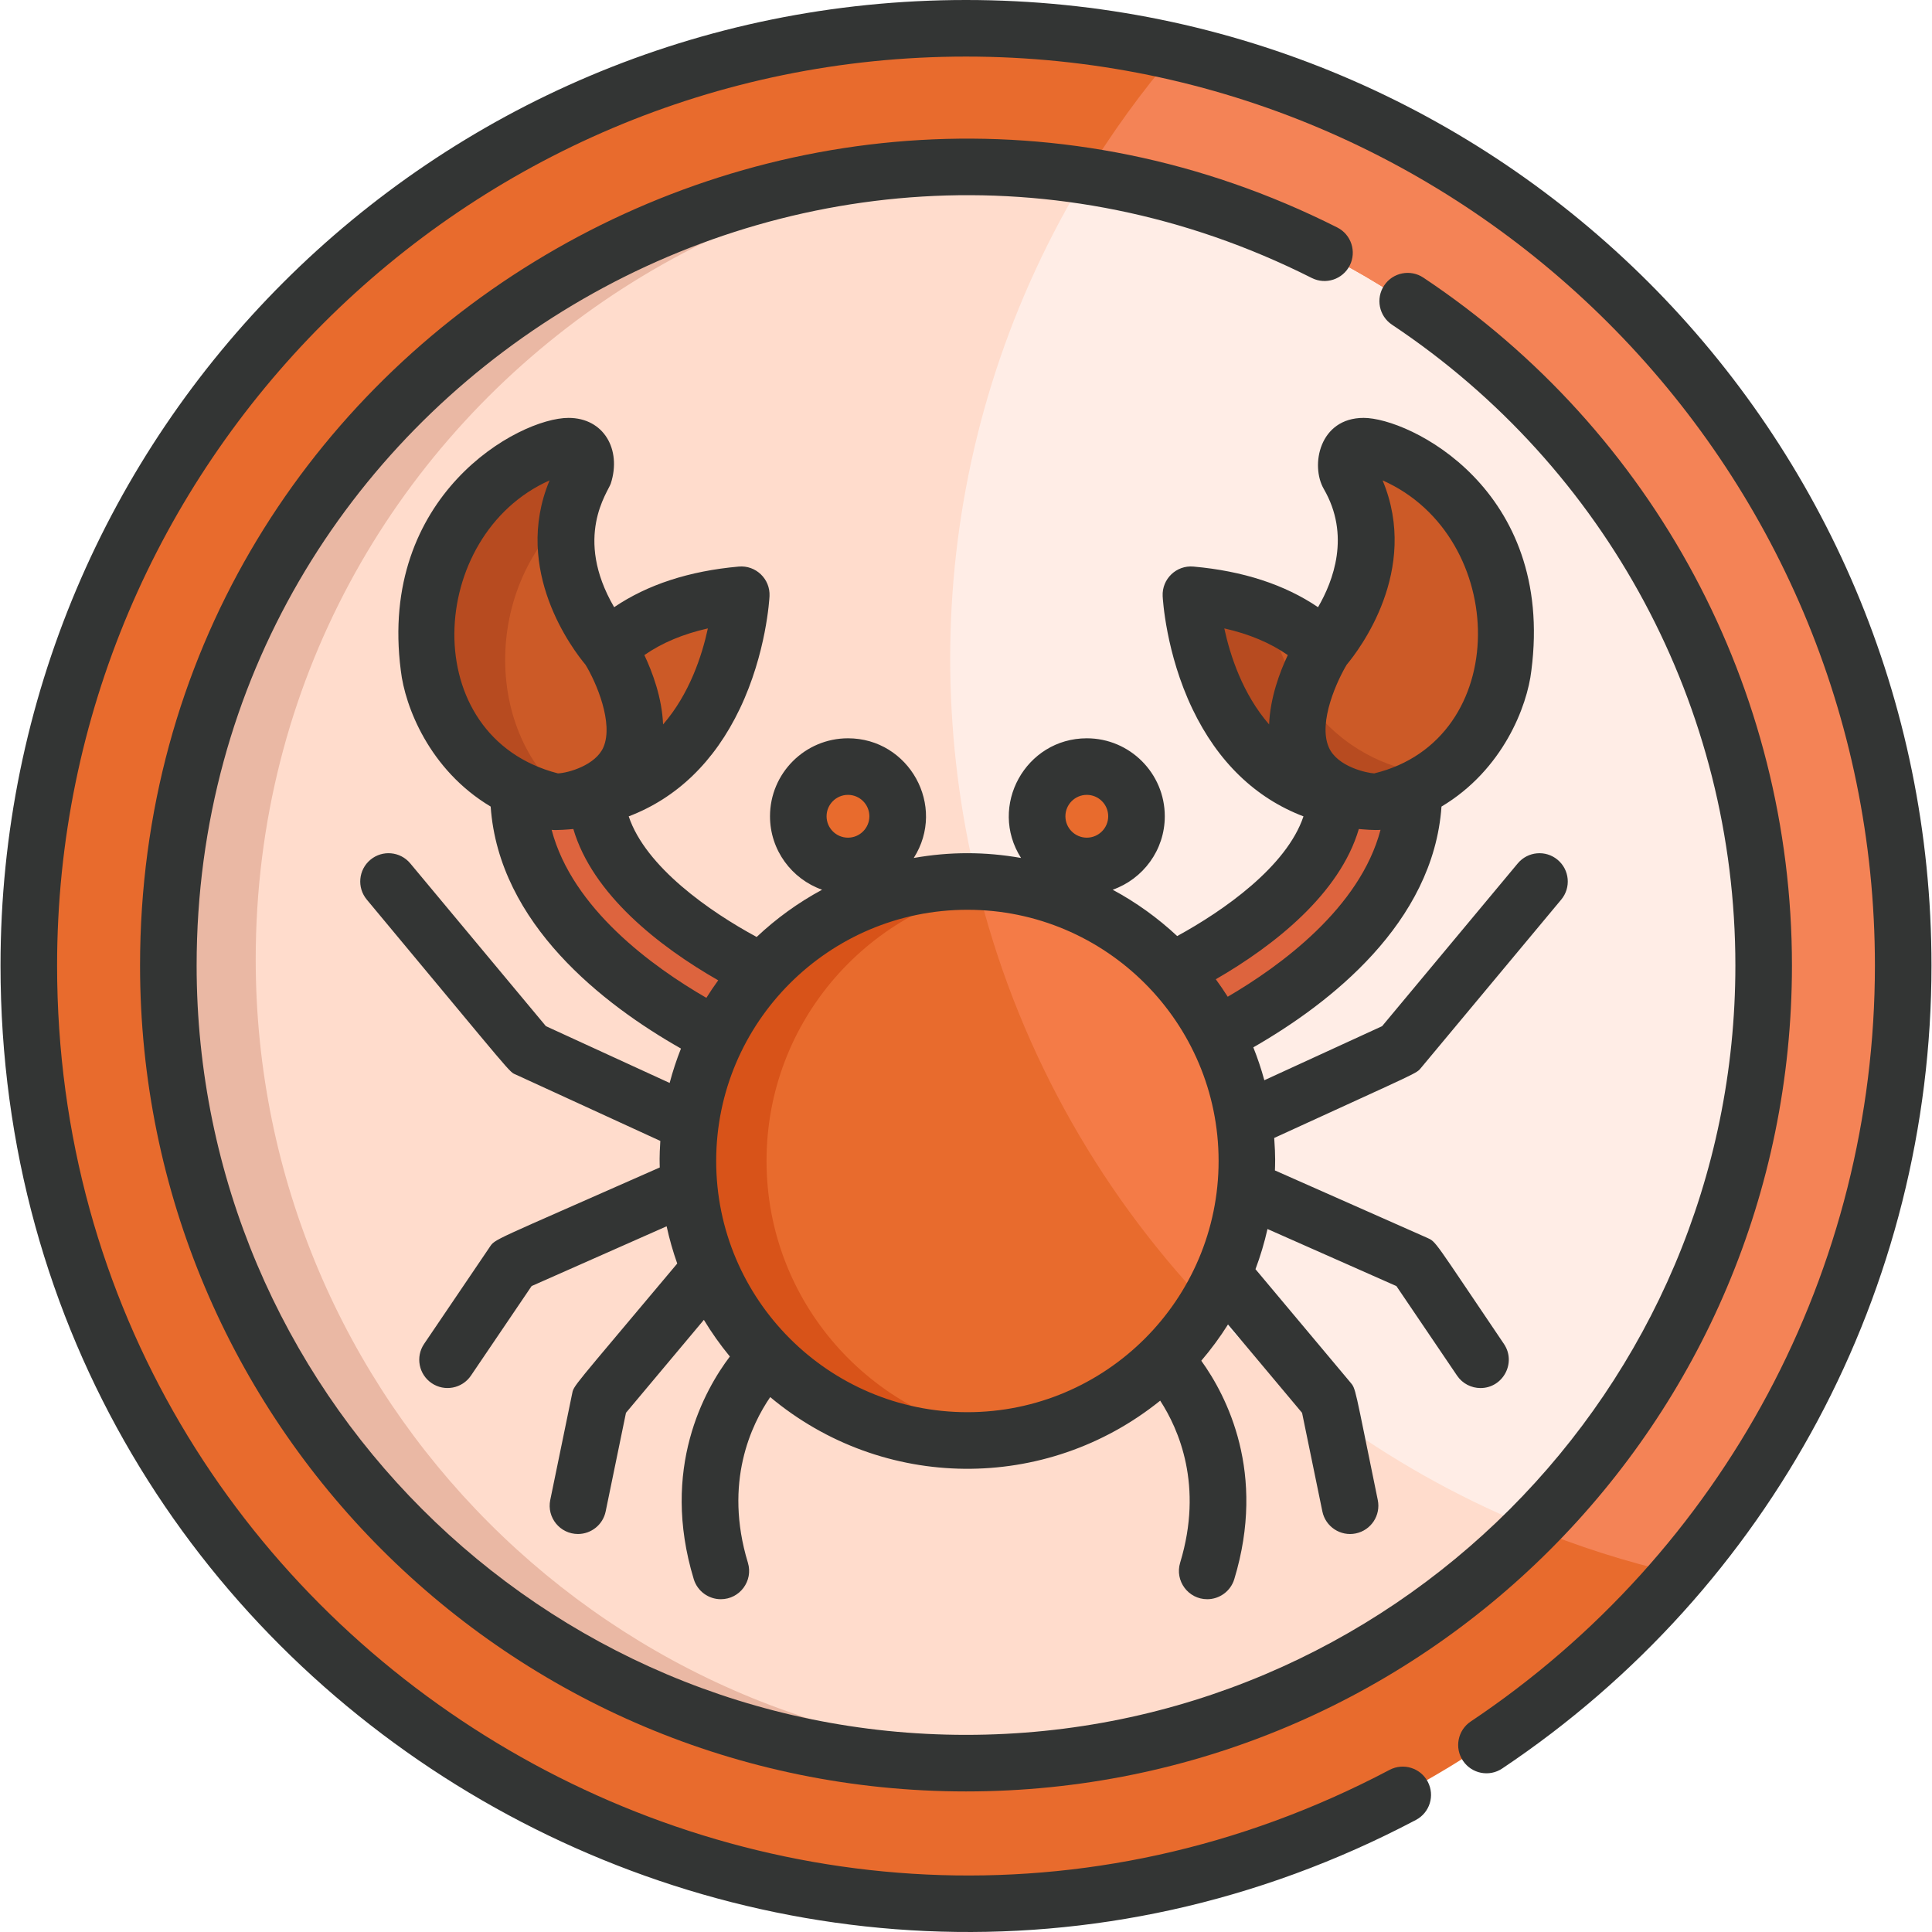
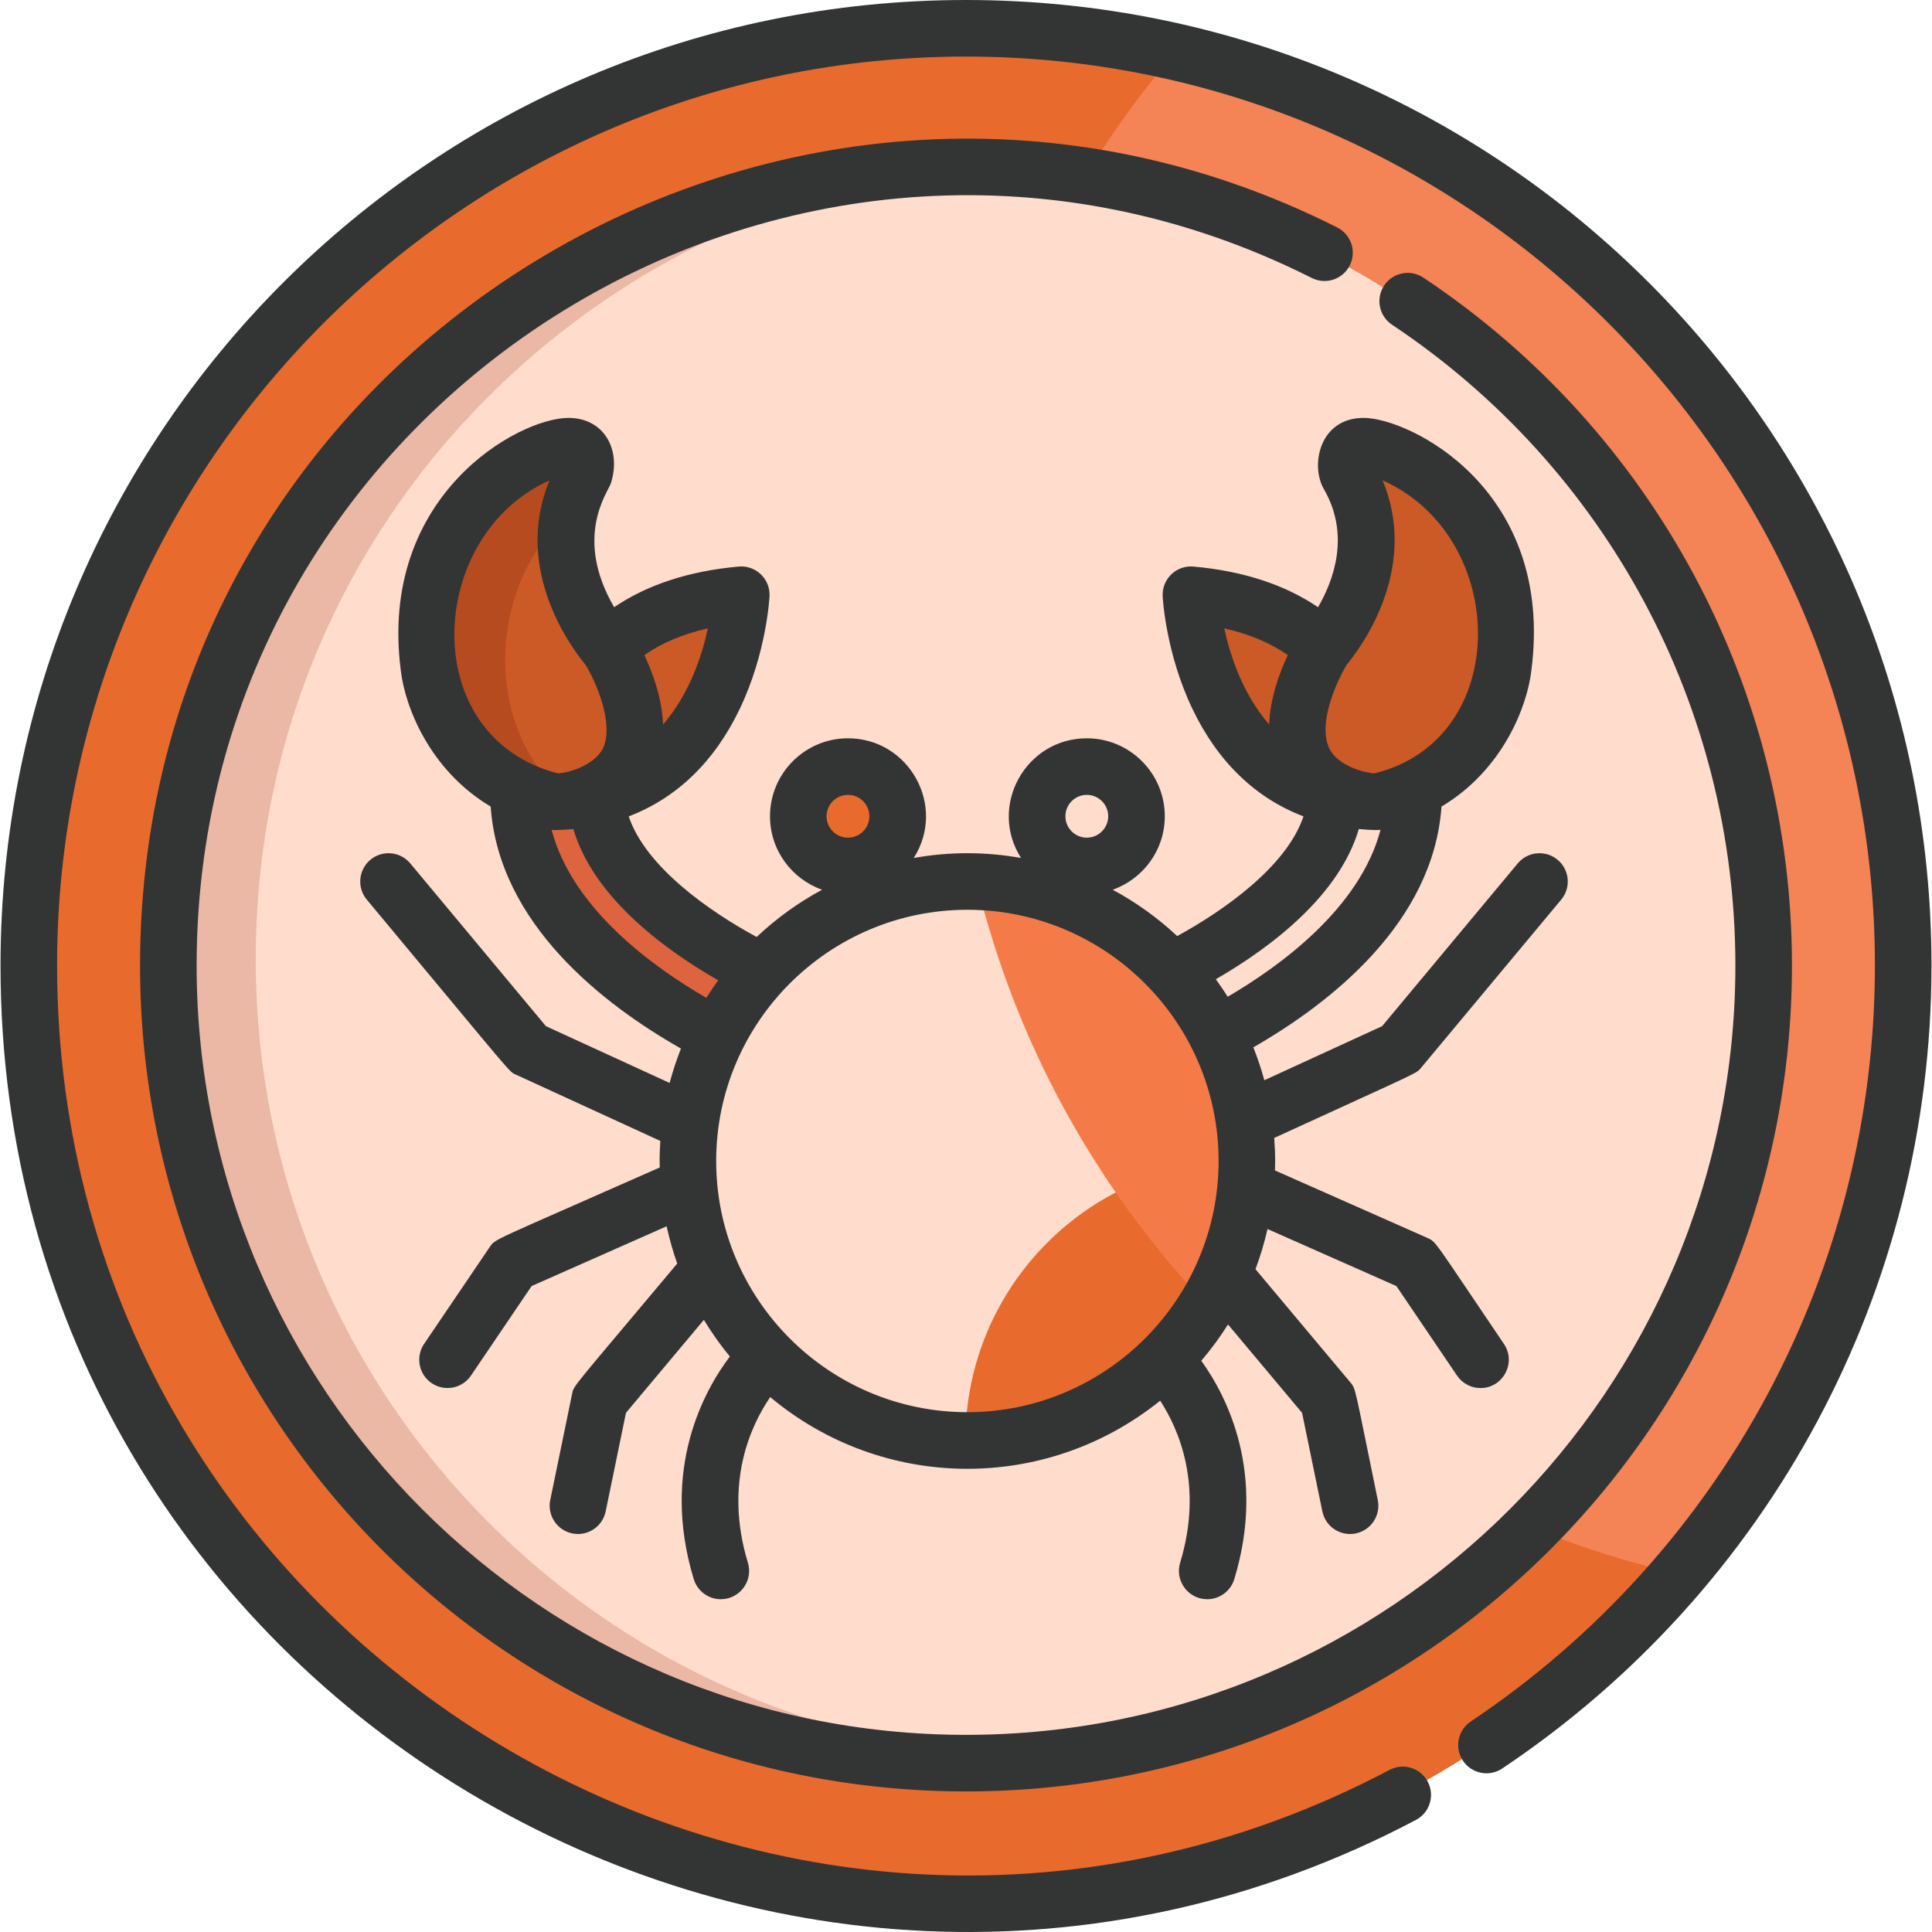
<svg xmlns="http://www.w3.org/2000/svg" version="1.1" id="Layer_1" x="0px" y="0px" viewBox="0 0 512 512" style="enable-background:new 0 0 512 512;" xml:space="preserve">
  <path style="fill:#FFDCCC;" d="M380.164,70.031c60.026,39.994,99.577,108.294,99.577,185.832  c0,123.235-99.901,223.132-223.136,223.132c-123.233,0-223.13-99.899-223.13-223.132c0-166.597,176.011-273.665,323.417-199.383" />
  <path style="fill:#EAB8A4;" d="M279.082,465.552c-116.709,0-211.316-94.608-211.316-211.314  c0-146.006,145.086-248.335,282.717-198.931C203.503-12.508,34.792,95.107,34.792,257.491c0,122.916,99.644,222.559,222.561,222.559  c56.843,0,108.7-21.321,148.035-56.384C370.154,449.976,326.436,465.552,279.082,465.552z" />
-   <path style="fill:#FFEDE6;" d="M294.558,35.963c-90.863,133.767-30.96,319.73,123.838,373.562  C540.334,281.17,470.644,66.131,294.558,35.963z" />
  <path style="fill:#E86B2D;" d="M255.468,7.582c-137.122,0-248.281,111.16-248.281,248.28c0,137.123,111.159,248.28,248.281,248.28  c136.864,0,248.281-110.907,248.281-248.28C503.749,118.743,392.59,7.582,255.468,7.582z M255.468,467.178  c-116.705,0-211.315-94.608-211.315-211.316c0-116.706,94.61-211.316,211.315-211.316c116.109,0,211.318,94.046,211.318,211.316  C466.786,372.57,372.174,467.178,255.468,467.178z" />
  <path style="fill:#F48356;" d="M444.36,416.994C564.864,275.846,492.774,55.677,311.415,13.915  c-8.839,10.317-16.85,21.368-23.919,33.05c100.526,15.3,179.289,102.102,179.289,208.897c0,58.027-23.398,110.586-61.261,148.776  C417.993,409.775,430.967,413.932,444.36,416.994z" />
  <g>
-     <path style="fill:#DD643E;" d="M364.344,212.497c-3.93-0.093-7.54-0.569-10.871-1.346c-1.132,20.268-25.241,37.042-43.423,46.082   c4.72,5.067,8.735,10.803,11.893,17.045c17.841-9.279,52.577-31.657,52.151-65.051   C371.206,210.579,367.974,211.703,364.344,212.497z" />
    <path style="fill:#DD643E;" d="M201.402,257.465c-5.512-2.709-14.323-7.51-22.667-14.044c-13.508-10.587-20.62-21.416-21.229-32.27   c-3.328,0.778-6.938,1.253-10.869,1.346c-3.63-0.795-6.863-1.918-9.754-3.269c-0.425,33.739,35.035,56.232,52.703,65.333   C192.72,268.307,196.707,262.554,201.402,257.465z" />
  </g>
  <g>
    <circle style="fill:#E86B2D;" cx="224.204" cy="216.337" r="13.164" />
-     <circle style="fill:#E86B2D;" cx="287.474" cy="216.337" r="13.164" />
  </g>
  <path style="fill:#CC5A27;" d="M371.282,123.125c-0.109-0.061-0.221-0.118-0.337-0.163c-0.158-0.104-0.23-0.154-0.423-0.248  c-7.208-3.459-11.87-3.823-13.798-1.173c-1.495,2.049-0.809,5.206-0.56,6.124c0.064,0.248,0.162,0.484,0.289,0.707  c11.915,20.934-3.741,41.573-6.254,44.661c-7.848-7.327-18.607-11.885-31.991-13.552c-0.925-0.118-1.839,0.201-2.492,0.853  c-0.654,0.656-0.969,1.575-0.855,2.493c0.615,4.896,2.334,14.552,6.969,24.187c9.071,18.839,24.584,27.973,42.272,27.973  c0.221,0,0.441-0.025,0.657-0.072c29.769-6.684,33.398-34.815,33.532-35.97C402.384,147.579,385.862,131.276,371.282,123.125z" />
-   <path style="fill:#B74B20;" d="M336.635,164.294c-5.432-2.349-11.585-3.962-18.427-4.813c-0.925-0.118-1.839,0.201-2.492,0.853  c-0.654,0.656-0.969,1.575-0.855,2.493c0.615,4.896,2.334,14.552,6.969,24.187c9.071,18.839,24.584,27.973,42.272,27.973  c0.996,0,11.572-2.099,20.274-9.911C382.228,205.686,348.023,206.57,336.635,164.294z" />
  <path style="fill:#CC5A27;" d="M192.78,159.481c-13.386,1.666-24.148,6.225-31.998,13.552c-2.54-3.121-18.164-23.749-6.254-44.668  c0.13-0.226,0.228-0.463,0.294-0.711c2.486-9.381-6.108-9.428-14.601-4.819c-14.838,8.124-31.659,24.45-27.539,56.035  c0.141,1.192,3.773,29.36,33.539,36.044c0.216,0.047,0.435,0.072,0.657,0.072c0.028,0,0.059,0,0.087-0.002  c29.851-0.856,45.664-24.037,49.16-52.159C196.369,160.871,194.689,159.228,192.78,159.481z" />
  <path style="fill:#B74B20;" d="M151.598,135.114c0.696-2.233,1.643-4.489,2.931-6.75c0.13-0.226,0.228-0.463,0.294-0.711  c2.486-9.381-6.108-9.428-14.601-4.819c-14.838,8.124-31.659,24.45-27.539,56.035c0.141,1.192,3.773,29.36,33.539,36.044  c0.216,0.047,0.435,0.072,0.657,0.072c0.028,0,0.059,0,0.087-0.002c2.517-0.07,4.944-0.3,7.287-0.673  C128.07,198.064,127.041,156.168,151.598,135.114z" />
-   <path style="fill:#E86B2D;" d="M329.88,307.655c0,40.893-33.151,74.043-74.042,74.043c-40.896,0-74.045-33.151-74.045-74.043  c0-40.895,33.149-74.045,74.045-74.045C296.729,233.609,329.88,266.76,329.88,307.655z" />
-   <path style="fill:#D85319;" d="M203.14,307.655c0-37.268,27.535-68.092,63.37-73.268c-44.973-6.505-84.717,28.393-84.717,73.268  c0,44.883,39.755,79.769,84.717,73.266C230.676,375.746,203.14,344.92,203.14,307.655z" />
+   <path style="fill:#E86B2D;" d="M329.88,307.655c0,40.893-33.151,74.043-74.042,74.043c0-40.895,33.149-74.045,74.045-74.045C296.729,233.609,329.88,266.76,329.88,307.655z" />
  <path style="fill:#F47B47;" d="M258.791,233.685c10.301,42.604,31.596,80.913,60.717,111.757  C348.071,297.416,314.828,235.886,258.791,233.685z" />
  <g>
    <path style="fill:#333534;" d="M256.001,0C114.583,0,0.137,114.436,0.137,255.863c0,193.524,206.123,315.599,375.103,226.437   c3.661-1.932,5.064-6.467,3.132-10.128c-1.932-3.66-6.465-5.065-10.128-3.132C208.222,553.472,15.13,436.623,15.13,255.863   c0-132.816,108.055-240.87,240.871-240.87s240.87,108.054,240.87,240.87c0,80.585-40.042,155.482-107.111,200.351   c-3.441,2.302-4.365,6.958-2.062,10.398c2.303,3.441,6.96,4.367,10.398,2.062c71.238-47.657,113.768-127.213,113.768-212.812   C511.863,114.446,397.427,0,256.001,0z" />
    <path style="fill:#333534;" d="M354.38,60.28C209.919-12.52,37.115,92.141,37.115,255.863c0,120.98,97.897,218.885,218.884,218.885   c120.978,0,218.886-97.898,218.886-218.885c0-73.397-36.515-141.542-97.677-182.288c-3.444-2.297-8.1-1.363-10.394,2.082   c-2.296,3.445-1.363,8.1,2.082,10.394c56.979,37.961,90.996,101.442,90.996,169.812c0,112.427-91.467,203.892-203.893,203.892   c-112.426,0-203.891-91.466-203.891-203.892c0-151.318,160.217-250.377,295.524-182.195c3.695,1.864,8.205,0.376,10.067-3.32   C359.563,66.65,358.077,62.143,354.38,60.28z" />
    <path style="fill:#333534;" d="M382.01,213.752c16.316-9.744,22.729-26.636,23.814-36.025c6.259-48.23-32.463-66.982-44.437-66.982   c-11.762,0-14.169,12.614-10.566,18.837c7.116,12.277,2.505,24.414-1.527,31.331c-8.827-5.984-19.894-9.597-33.023-10.766   c-4.525-0.406-8.378,3.292-8.152,7.839c0.031,0.611,0.825,15.117,7.892,29.886c6.704,14.01,16.706,23.628,29.423,28.475   c-4.45,13.292-21.168,25.005-33.464,31.72c-5.13-4.787-10.866-8.929-17.095-12.278c8.029-2.837,13.806-10.481,13.806-19.469   c0-11.395-9.27-20.665-20.665-20.665c-16.192,0-26.192,17.943-17.43,31.716c-9.545-1.686-18.869-1.688-28.432,0   c8.765-13.777-1.241-31.716-17.43-31.716c-11.395,0-20.665,9.27-20.665,20.665c0,8.987,5.777,16.632,13.806,19.469   c-6.331,3.404-12.152,7.63-17.346,12.518c-12.391-6.701-29.411-18.537-33.905-31.961c12.717-4.849,22.719-14.466,29.424-28.475   c7.068-14.769,7.861-29.275,7.892-29.885c0.226-4.56-3.642-8.246-8.152-7.84c-13.129,1.169-24.197,4.782-33.023,10.766   c-10.842-18.595-1.611-30.533-0.883-32.788c2.889-8.983-1.84-17.379-11.212-17.379c-13.259,0-50.466,20.537-44.437,66.982   c1.084,9.388,7.496,26.279,23.81,36.024c2.185,31.137,29.967,52.514,50.429,64.126c-1.167,2.962-2.18,5.999-2.998,9.116   l-32.794-15.053l-35.948-43.137c-2.651-3.179-7.379-3.608-10.558-0.96c-3.18,2.65-3.609,7.377-0.96,10.558   c40.294,48.352,37.485,45.453,39.667,46.456l38.123,17.499c-0.289,4.452-0.169,6.032-0.148,7.032   c-45.453,20.119-43.505,18.786-45.167,21.24l-17.283,25.512c-2.322,3.427-1.426,8.089,2.002,10.41   c3.428,2.324,8.09,1.424,10.41-2.002l16.077-23.732l35.782-15.839c0.732,3.373,1.673,6.67,2.81,9.874   c-28.521,34.033-27.367,32.128-27.891,34.679l-5.761,27.982c-0.957,4.641,2.587,9.011,7.351,9.011   c3.482-0.001,6.605-2.441,7.335-5.986l5.379-26.13l20.645-24.635c2.062,3.408,4.364,6.655,6.888,9.715   c-6.612,8.738-18.494,29.657-9.567,59.001c0.984,3.233,3.956,5.316,7.17,5.316c5.039,0,8.637-4.873,7.176-9.68   c-6.479-21.3,0.977-36.681,5.917-43.882c29.851,24.97,73.03,25.379,103.347,0.943c4.909,7.551,11.498,22.527,5.288,42.94   c-1.46,4.804,2.134,9.68,7.176,9.68c3.213,0,6.185-2.083,7.17-5.316c8.565-28.162-2.032-48.562-8.746-57.884   c2.587-3.024,4.955-6.235,7.083-9.615l19.627,23.42l5.379,26.13c0.836,4.058,4.803,6.667,8.854,5.83   c4.055-0.835,6.666-4.799,5.83-8.854c-6.31-30.651-5.737-29.354-7.358-31.285l-25.051-29.888c1.297-3.443,2.358-7,3.185-10.645   l34.16,15.121l16.078,23.733c1.449,2.139,3.81,3.292,6.213,3.292c5.967,0,9.578-6.713,6.199-11.702   c-18.879-27.868-17.834-27.001-20.455-28.163l-40.227-17.806c0.04-1.32,0.186-3.568-0.189-8.608   c39.508-18.133,37.526-16.92,39.026-18.719l37.034-44.442c2.65-3.182,2.221-7.908-0.96-10.558c-3.179-2.651-7.906-2.22-10.558,0.96   l-35.947,43.137l-31.213,14.327c-0.811-2.978-1.789-5.883-2.919-8.715C352.389,265.949,379.837,244.646,382.01,213.752z    M336.324,191.981c-6.984-8.049-10.307-18.191-11.871-25.448c6.554,1.473,12.179,3.836,16.828,7.07   C339.106,178.206,336.619,184.914,336.324,191.981z M187.593,166.534c-1.566,7.26-4.89,17.398-11.87,25.446   c-0.296-7.067-2.783-13.774-4.958-18.377C175.415,170.37,181.039,168.006,187.593,166.534z M356.9,176.139   c3.199-3.823,19.471-24.989,9.503-48.831c33.58,14.876,34.552,68.735-2.217,77.649c-1.791-0.074-9.786-1.705-12.045-6.921   C349.217,191.29,354.514,180.083,356.9,176.139z M288.014,210.648c3.128,0,5.672,2.545,5.672,5.672c0,3.127-2.545,5.67-5.672,5.67   c-3.127,0-5.67-2.544-5.67-5.67C282.344,213.193,284.888,210.648,288.014,210.648z M224.722,210.648   c3.128,0,5.671,2.545,5.671,5.672c0,3.127-2.544,5.67-5.671,5.67c-3.128,0-5.672-2.544-5.672-5.67   C219.05,213.193,221.595,210.648,224.722,210.648z M154.859,118.334c-0.104-0.002-0.206-0.002-0.31,0.001   C154.608,118.333,154.815,118.333,154.859,118.334z M145.642,127.309c-9.969,23.858,6.331,45.039,9.512,48.84   c2.868,4.668,7.493,15.518,4.762,21.868c-2.052,4.766-9.313,6.828-12.055,6.94C110.169,195.229,113.1,141.762,145.642,127.309z    M146.187,219.917c1.218,0.174,4.748-0.123,5.754-0.219c5.1,17.337,22.774,31.171,38.39,40.096   c-1.098,1.513-2.145,3.063-3.135,4.647C173.05,256.262,151.673,240.828,146.187,219.917z M256.368,374.244   c-36.709,0-66.572-29.865-66.572-66.572s29.865-66.572,66.572-66.572s66.572,29.865,66.572,66.572S293.076,374.244,256.368,374.244   z M325.357,264.146c-0.999-1.579-2.051-3.125-3.156-4.632c15.446-8.912,32.845-22.618,37.904-39.816   c1,0.095,4.291,0.381,5.748,0.219C360.404,240.629,339.334,255.983,325.357,264.146z" />
  </g>
  <g>
</g>
  <g>
</g>
  <g>
</g>
  <g>
</g>
  <g>
</g>
  <g>
</g>
  <g>
</g>
  <g>
</g>
  <g>
</g>
  <g>
</g>
  <g>
</g>
  <g>
</g>
  <g>
</g>
  <g>
</g>
  <g>
</g>
</svg>